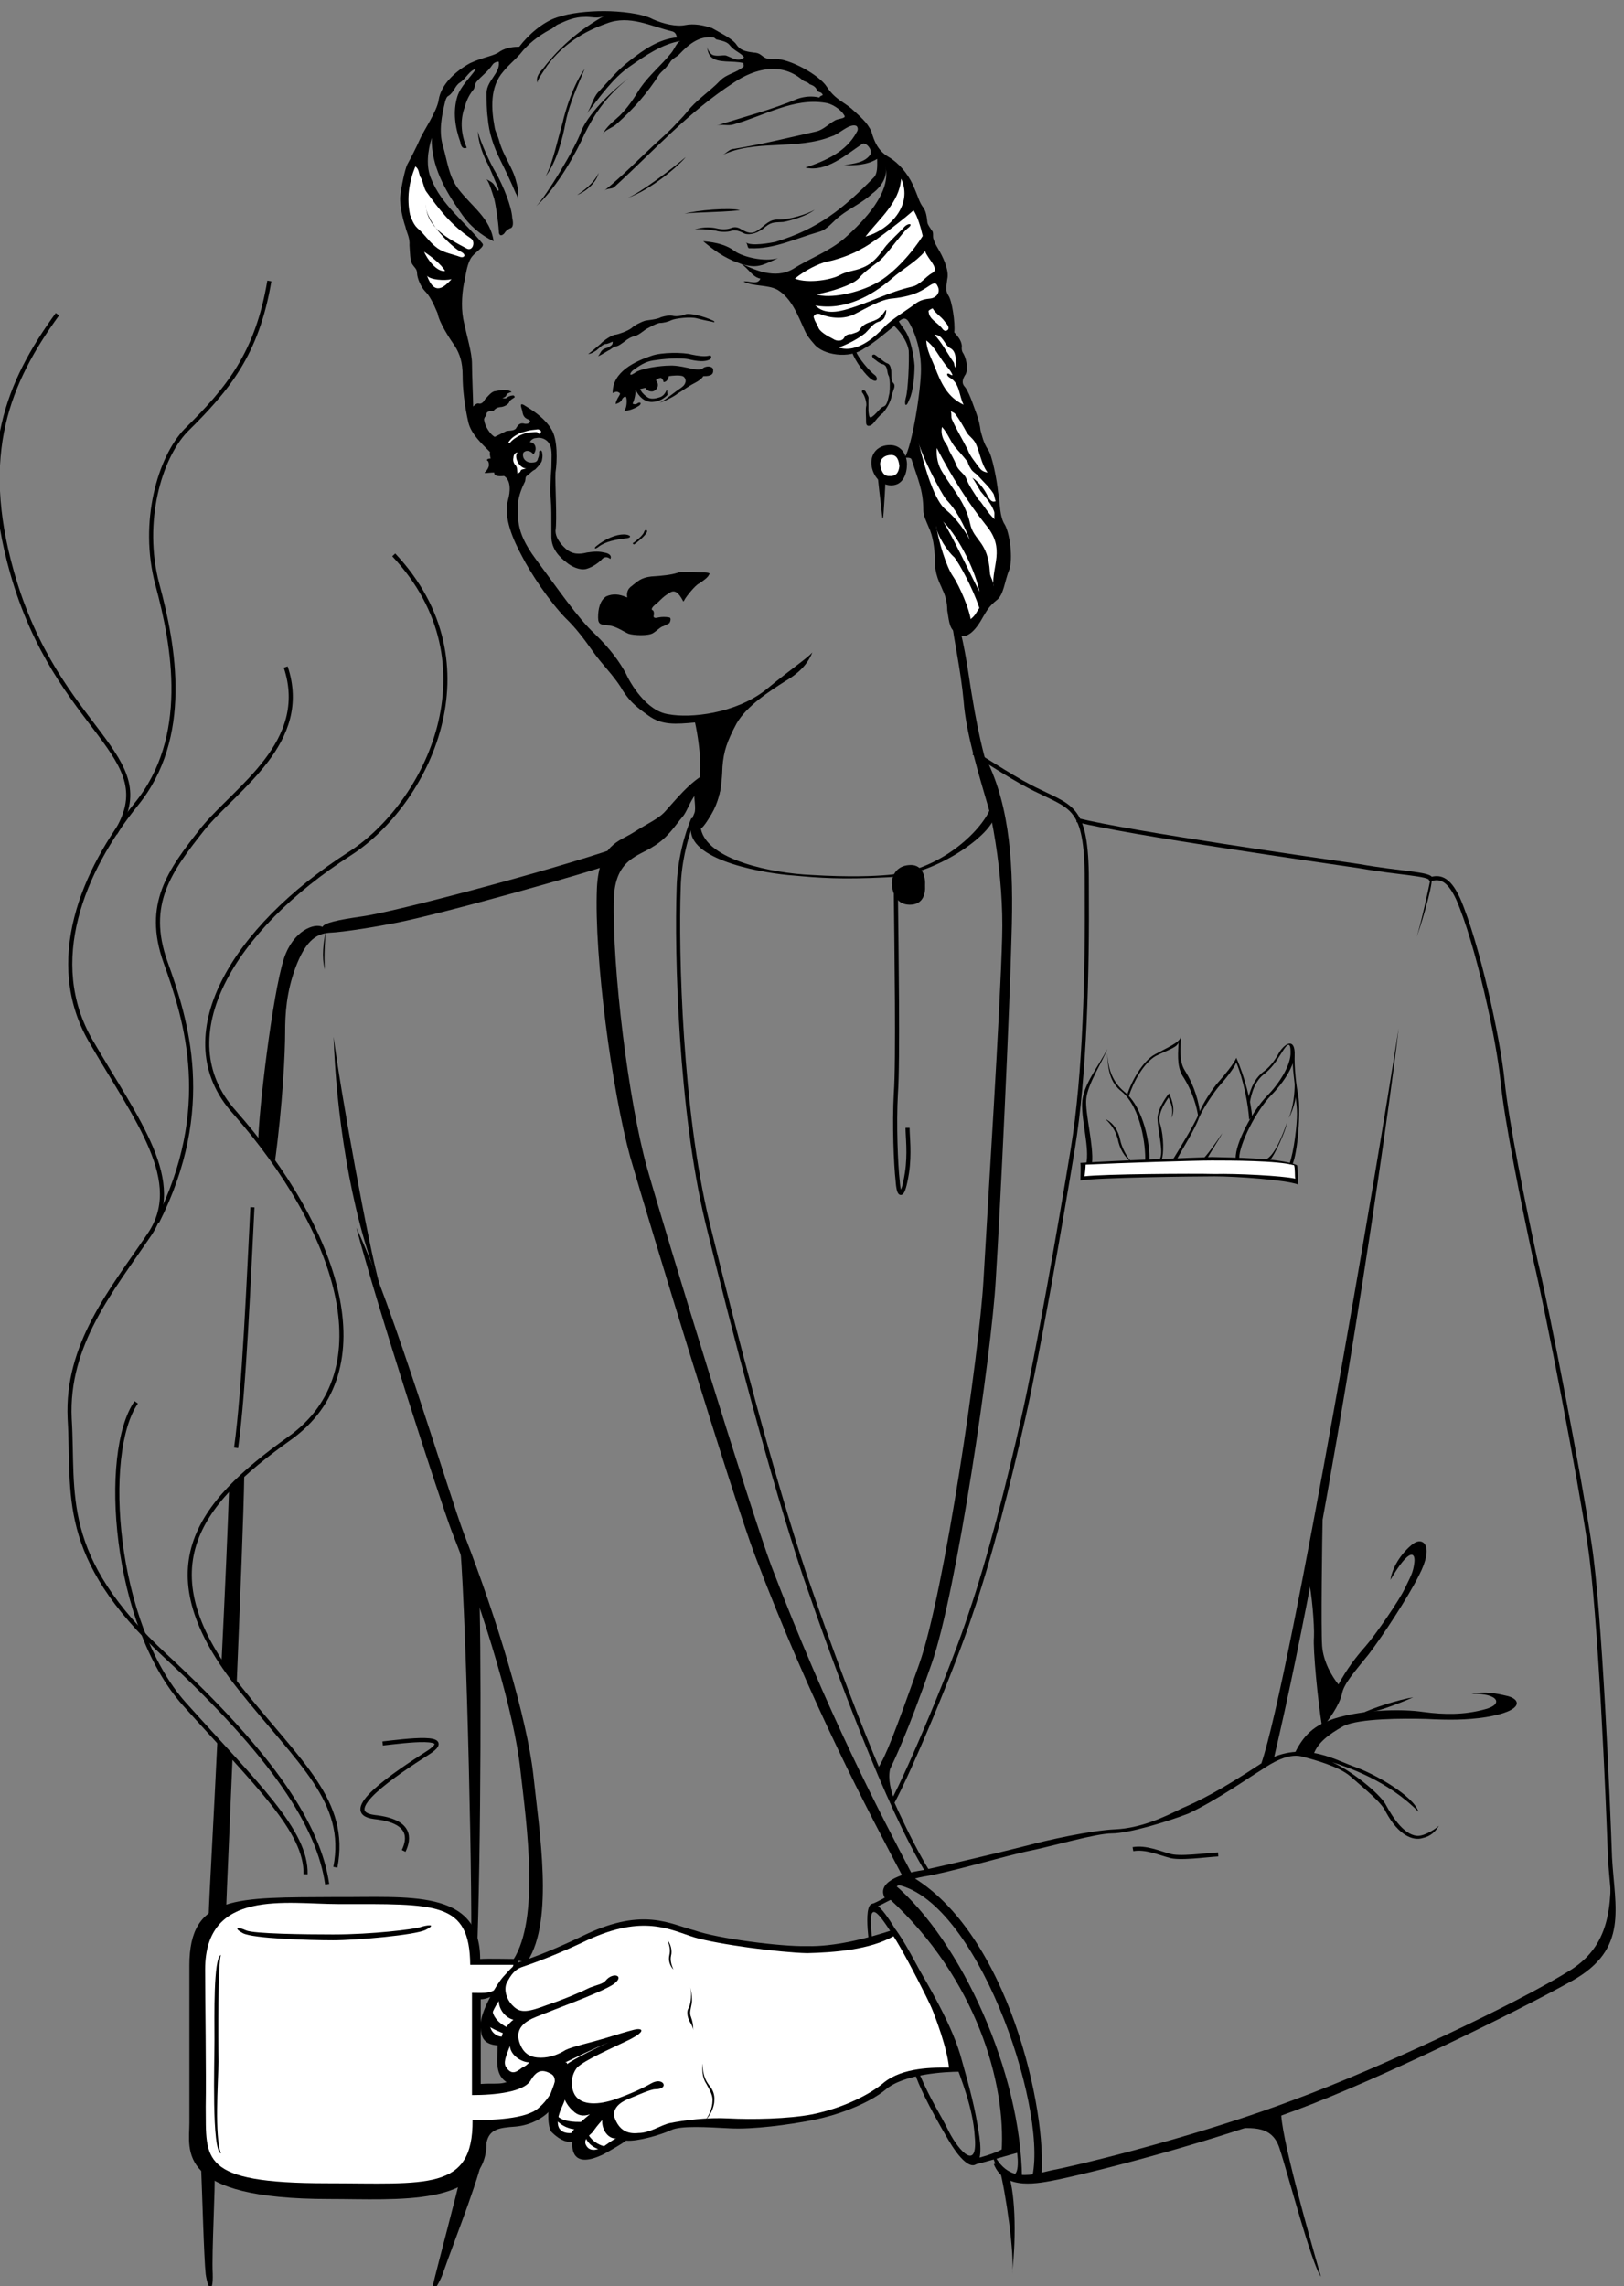
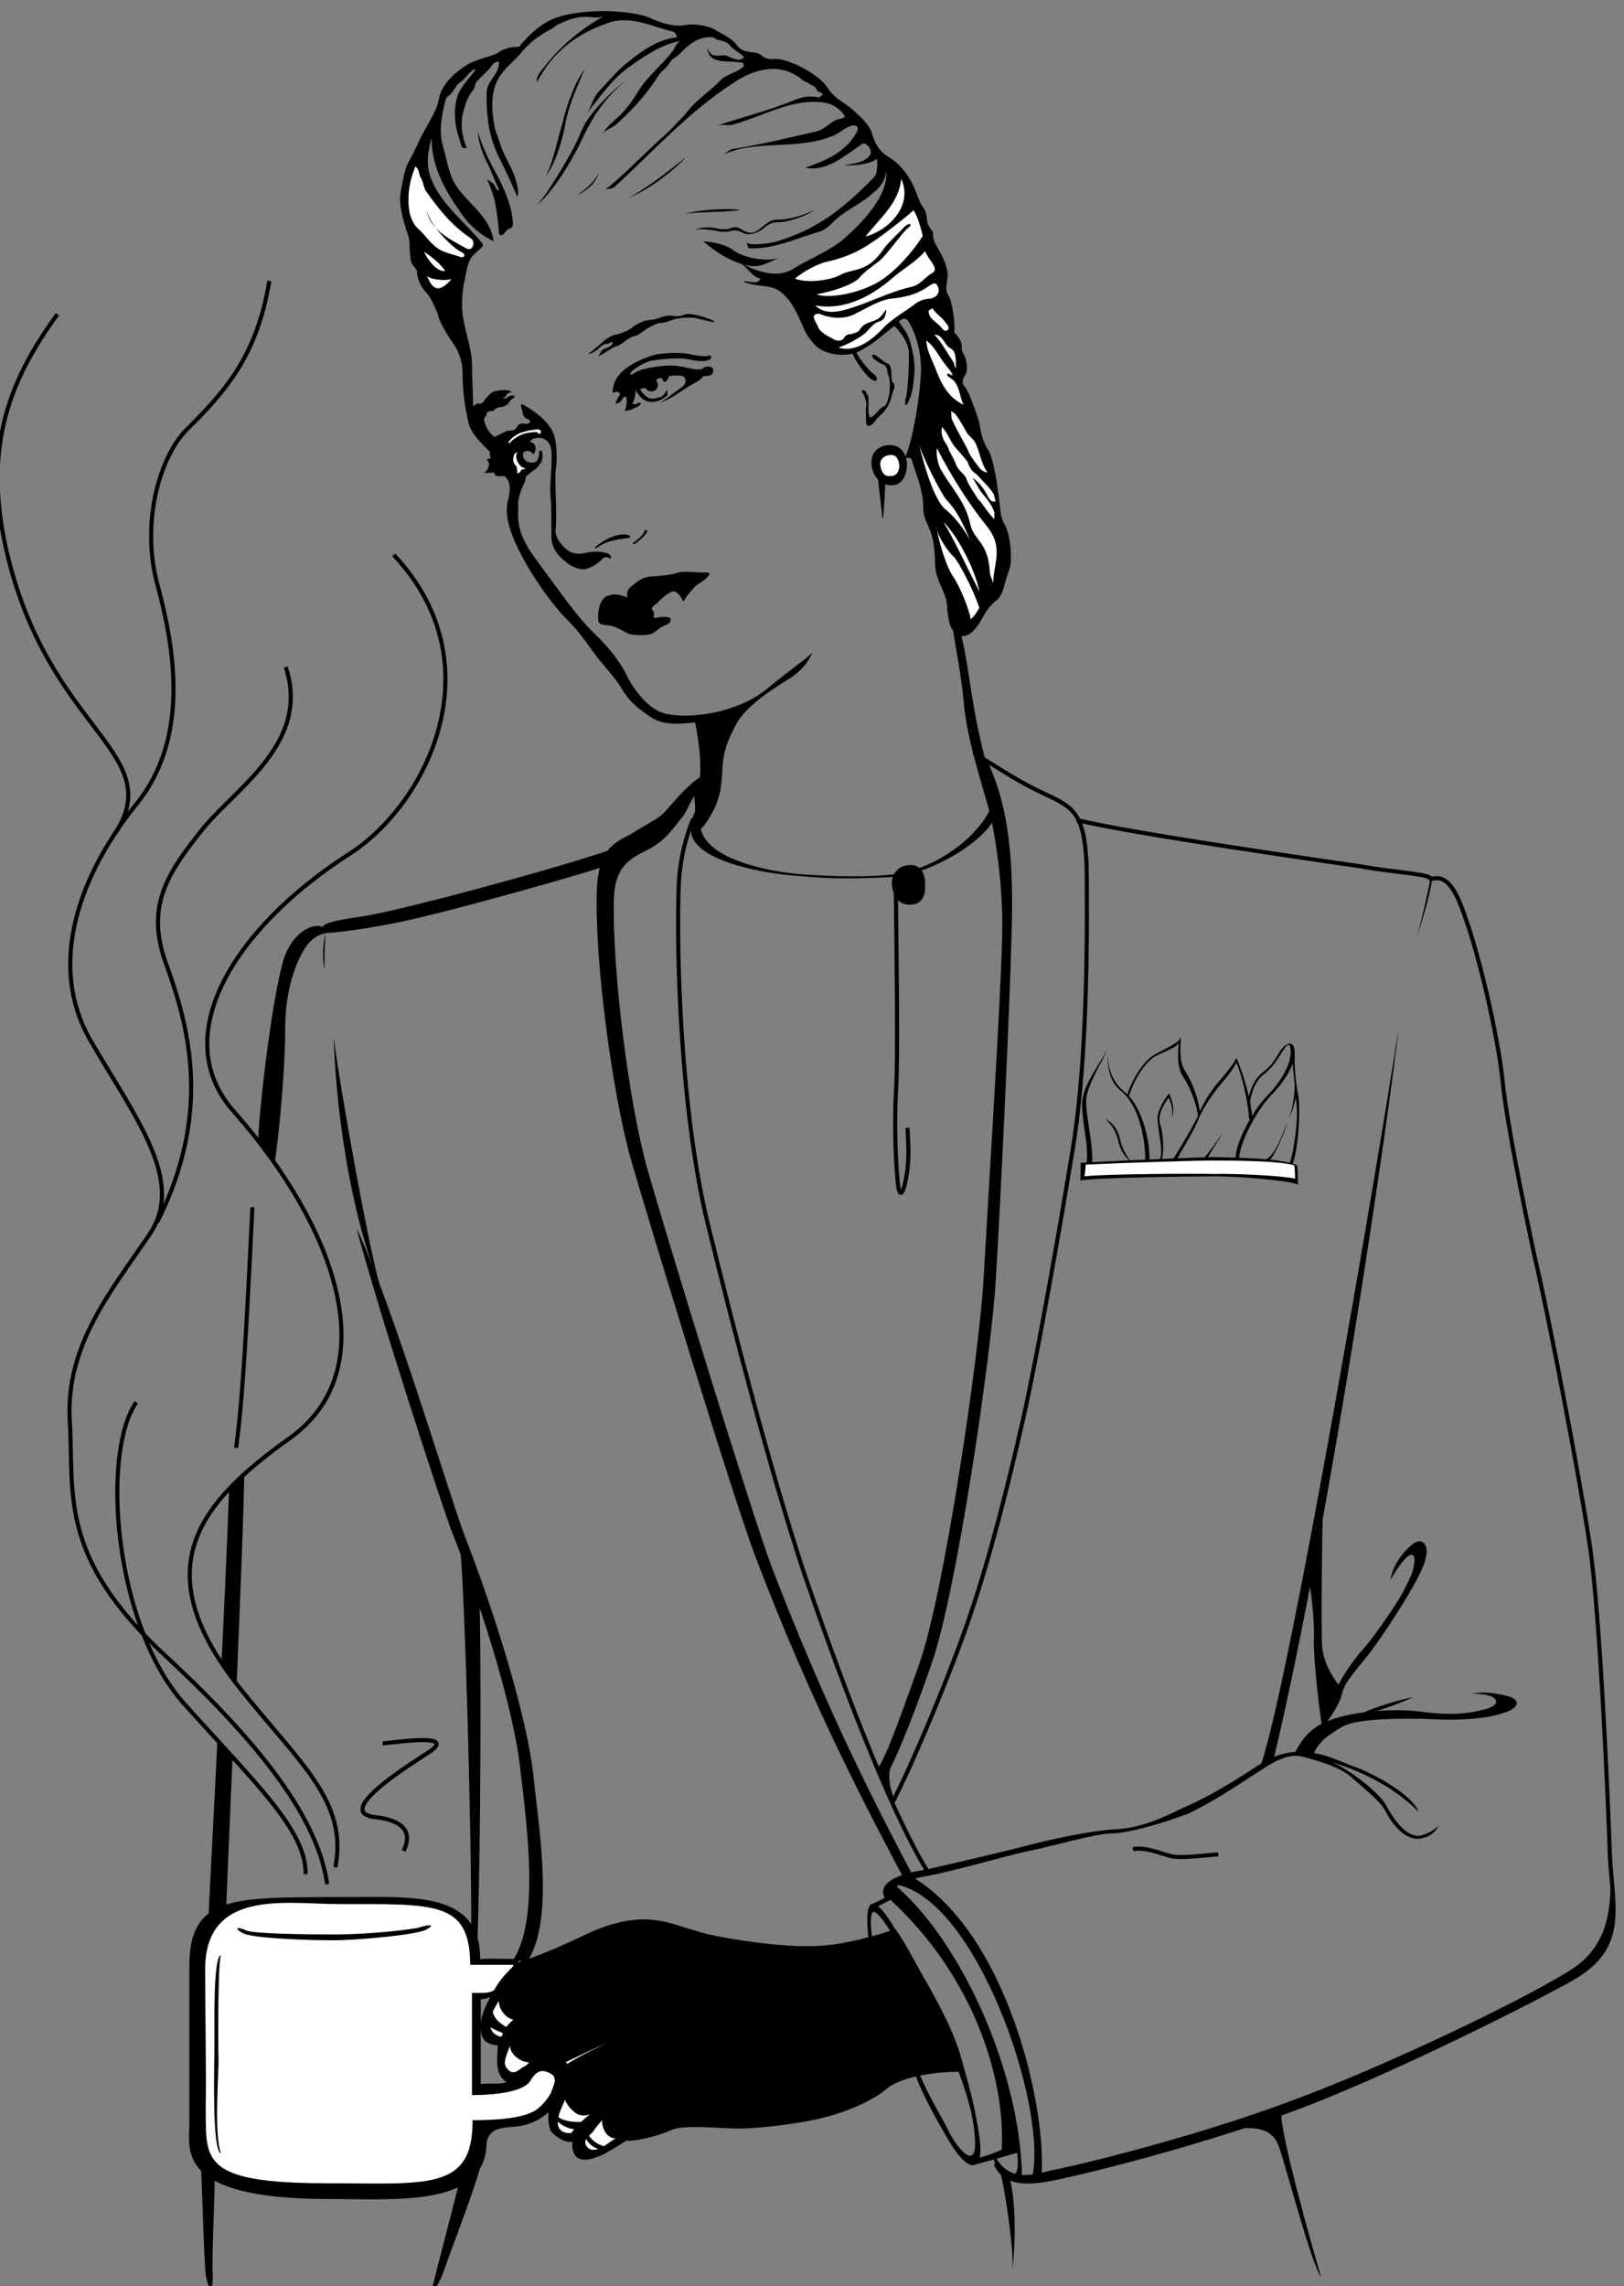
<svg xmlns="http://www.w3.org/2000/svg" xml:space="preserve" width="260.1" height="366.04">
  <rect width="100%" height="100%" fill="#808080" stroke="none" />
  <path d="M3192.89 3085.31c-45 85.78-104.76 199.69-172.97 377.58-26.01 70.31-127.26 400.08-149.76 479.53-22.5 80.16-42.19 240.47-40.08 324.14 1.4 48.52 30.23 51.33 47.81 63.28 17.58 10.55 26.02 25.32 35.16 35.86 8.43 9.85 11.95 35.86 36.56 38.68l-7.73 13.35c-18.99-8.43-40.08-35.15-49.22-45-8.44-9.84-21.1-14.76-38.68-26.01-17.57-11.25-41.48-14.06-44.29-66.8-3.52-84.37 18.28-244.69 40.08-324.14 23.2-80.15 123.75-409.92 150.46-480.23 67.5-177.89 135-305.16 180-390.24h12.66m-710.16 1141.17c-2.1-12.65-4.92-28.82-.7-45-1.4 18.29.7 36.57.7 45m9.85-125.85c7.73-62.58 42.89-256.65 55.55-298.83-36.57 90-52.74 213.75-55.55 298.83" style="fill:#000;fill-opacity:1;fill-rule:evenodd;stroke:none" transform="matrix(.133 0 0 -.133 -278.084 711.375)" />
  <path d="M2726.02 2987.58c32.34 49.92 14.06 157.5 7.03 225-7.74 67.5-42.89 184.92-82.97 288.28-17.58 45.7-85.78 275.62-130.08 369.84 25.31-95.62 97.73-319.22 114.61-364.92 40.78-102.65 75.94-220.78 82.97-288.28 7.73-67.5 23.2-177.89-8.44-227.81 4.92-1.41 12.66-2.81 16.88-2.11" style="fill:#000;fill-opacity:1;fill-rule:evenodd;stroke:none" transform="matrix(.133 0 0 -.133 -278.084 711.375)" />
  <path d="M2645.16 3485.39c7.73-94.92 15.47-440.16 12.65-497.81l7.03-2.11c5.63 135 5.63 402.19 2.82 454.92l-22.5 45m633.51 949.22c28.83-58.36 33.05-129.38 30.24-213.75-2.11-85.78-13.36-325.55-18.99-413.44-4.92-87.19-47.11-376.87-77.34-461.95-29.53-85.08-45-116.02-49.92-126.56-2.82-12.66 1.4-26.02 4.92-36.57 0 0-.7-1.4-2.81-3.51-5.63 11.95-10.55 26.01-16.88 40.78 9.84 15.47 19.69 40.78 49.92 125.86 30.24 85.08 72.42 374.76 77.35 461.95 4.92 87.89 20.39 327.66 22.5 413.44 2.11 70.31-11.96 158.91-34.46 221.48 1.41-1.4 12.66-5.62 15.47-7.73" style="fill:#000;fill-opacity:1;fill-rule:evenodd;stroke:none" transform="matrix(.133 0 0 -.133 -278.084 711.375)" />
  <path d="M2958.75 4400.86c-1.41-14.77-14.77-42.19-23.91-49.92 7.74-37.97 86.49-53.44 132.89-55.55 46.41-2.81 75.94-1.41 92.11 0 61.88 4.92 111.8 51.33 123.75 80.16 2.82-4.22 3.52-7.74 4.22-11.96-7.73-23.2-72.42-68.9-128.67-71.01-56.25-2.81-81.56-.7-112.5 2.11-31.64 2.11-123.75 16.87-123.75 54.84 0 9.85 1.41 14.06 4.22 20.39 2.11 4.92-.7 18.28 0 22.5 4.92 7.03 24.61 12.66 31.64 8.44" style="fill:#000;fill-opacity:1;fill-rule:evenodd;stroke:none" transform="matrix(.133 0 0 -.133 -278.084 711.375)" />
  <path d="M3164.77 4285.55c.7-13.36 6.32-26.02 21.79-26.02 15.47 0 18.99 12.66 18.28 23.2.71 9.85-2.81 24.61-16.87 24.61-14.77 0-22.5-9.14-23.2-21.79" style="fill:#000;fill-opacity:1;fill-rule:evenodd;stroke:none" transform="matrix(.133 0 0 -.133 -278.084 711.375)" />
  <path d="M3176.02 4283.44c0-7.03 2.11-14.06 9.84-14.06s10.55 5.62 11.25 11.95c-.7 7.03-3.52 11.25-10.55 11.25-5.62 0-10.54-3.52-10.54-9.14m599.06-172.97c-24.61-160.31-130.08-780.47-165.24-884.53l14.77 4.92c71.02 299.53 140.62 789.61 150.47 879.61" style="fill:#000;fill-opacity:1;fill-rule:evenodd;stroke:none" transform="matrix(.133 0 0 -.133 -278.084 711.375)" />
  <path d="M3683.67 3526.88c-.7-31.65-2.11-139.22-.7-159.61 1.41-19.69 12.66-37.97 19.69-46.41 9.84 18.28 21.09 33.05 32.34 45.7 11.25 12.66 41.48 56.25 47.81 70.32 6.33 13.35 9.85 18.28 11.25 30.93 1.41 12.66-6.33 17.58-28.83-21.09 2.82 18.28 16.18 35.16 27.43 43.59 11.25 8.44 26.01-1.4 7.03-37.97-13.36-26.71-42.89-71.71-60.47-94.92-17.58-21.79-30.24-35.86-32.34-47.81-2.82-13.36-17.58-34.45-23.91-40.08-4.92 29.53-11.25 93.52-9.84 108.28.7 14.77-2.82 55.55-6.33 67.5-1.41 3.52 16.87 81.57 16.87 81.57" style="fill:#000;fill-opacity:1;fill-rule:evenodd;stroke:none" transform="matrix(.133 0 0 -.133 -278.084 711.375)" />
  <path d="M3649.92 3237.89c11.96 24.61 26.72 37.27 59.06 45 32.35 7.74 71.02 8.44 95.63 4.92 26.02-3.51 49.22-3.51 73.12 2.82 23.91 5.62 18.99 19.68-14.76 18.98 16.17 3.52 31.64 0 40.78-2.11 18.98-3.52 23.91-18.28-23.91-26.02-23.2-3.51-44.29-3.51-71.71-2.1-28.13.7-80.16.7-99.15-8.44-18.98-10.55-30.93-20.39-35.85-33.05-5.63 0-15.47 1.41-23.21 0" style="fill:#000;fill-opacity:1;fill-rule:evenodd;stroke:none" transform="matrix(.133 0 0 -.133 -278.084 711.375)" />
  <path d="M3730.08 3285.7c14.06 7.03 45 16.88 62.58 19.69-21.1-9.14-47.11-18.98-62.58-19.69m-208.13-120.23c34.46 16.17 73.13 43.59 87.19 52.03 13.36 9.14 32.34 20.39 48.52 16.88 16.17-4.22 45-11.96 59.06-23.91 17.58-15.47 37.97-31.64 42.89-42.89 15.47-28.83 33.05-35.16 44.3-31.64 9.84 2.11 15.47 7.73 19.68 14.76-6.32-5.62-19.68-13.36-27.42-11.95-14.06 2.11-26.72 18.98-37.26 38.67-7.74 12.66-40.08 39.38-63.99 49.92 17.58-5.62 66.8-21.79 104.06-59.76-5.62 18.98-53.43 46.4-78.75 54.84-24.6 9.14-63.98 32.35-110.39 3.52-49.92-33.05-75.93-45.71-95.62-54.14-22.5-11.25-49.92-23.91-80.16-25.32-30.23-1.4-83.67-13.35-106.87-19.68-24.61-6.33-98.44-23.91-125.16-29.53-28.12-4.22-56.95-15.47-45-34.46 4.22 9.85 16.88 21.1 45.7 26.72 28.83 4.22 102.66 26.02 127.27 30.94 25.31 4.92 80.16 21.09 99.84 21.09 20.39 0 66.8 14.07 92.11 23.91m-852.89-175.08c10.55.7 31.64 0 45.71 0 2.81-5.62-5.63-16.17-12.66-28.12-7.03-10.55-21.09-20.39-32.34-20.39v-101.96c17.57 1.41 28.12-2.11 37.96 6.33 14.07 12.66 33.75 20.39 45 16.17 25.32-7.73 14.07-39.37-.7-55.54-7.03-7.74-22.5-16.88-40.78-18.29-18.98-1.4-30.94-2.81-34.45-18.98 0-78.05-107.58-68.2-189.14-68.2-186.33 0-168.75 59.06-168.75 91.4v189.85c0 85.07 56.25 81.56 175.78 82.26 87.19-.7 174.37 10.55 174.37-74.53" style="fill:#000;fill-opacity:1;fill-rule:evenodd;stroke:none" transform="matrix(.133 0 0 -.133 -278.084 711.375)" />
  <path d="M2498.2 3056.48c-61.87 0-160.31 18.99-160.31-78.75 0-33.75 1.41-127.26.7-165.23.71-63.28-8.43-92.11 146.25-92.11 119.54 0 175.79-9.84 175.08 75.94 23.91 0 63.99 1.4 78.75 14.06 15.47 12.66 26.72 35.16 16.17 41.49-9.84 5.62-16.87 5.62-24.61-7.04-7.73-14.76-43.59-18.28-71.01-18.28v123.05c15.47 0 25.31-2.11 35.86 11.25 10.55 12.66 13.36 18.98 14.06 22.5h-52.03c-.7 76.64-40.78 73.12-158.91 73.12" style="fill:#fff;fill-opacity:1;fill-rule:evenodd;stroke:none" transform="matrix(.133 0 0 -.133 -278.084 711.375)" />
  <path d="M2356.88 2995.31c-9.15-3.51-7.74-75.23-7.74-102.65 0-27.43-3.51-132.89 7.74-136.41-7.74 21.8-3.52 82.97-2.82 110.39-.7 27.42-.7 120.94 2.82 128.67m135 24.61c-33.05 0-95.63.71-104.77 4.92-10.55 4.93-15.47 2.82-3.52-3.51 12.66-6.33 79.46-8.44 108.29-8.44 28.12 0 99.84 6.33 111.79 12.66 14.77 7.73 0 5.62-7.73 2.81-7.74-2.11-55.55-8.44-104.06-8.44m-142.74-288.28c1.41-11.25-3.51-94.92-2.11-120.23.7-24.61-5.62-19.69-8.44-.71-2.11 18.28-4.21 98.44-5.62 130.78l16.17-9.84m296.02-4.22c-3.52-16.87-28.83-111.79-33.05-130.08-5.63-16.87 6.33-1.4 11.95 14.07 16.17 46.4 47.82 123.75 50.63 153.98l-29.53-37.97m523.82 298.83c-35.85-11.95-73.82-21.09-106.17-20.39-32.34-.7-107.58 9.14-135.7 18.98-29.53 7.74-61.17 27.43-129.38-4.21-18.98-9.15-49.21-23.21-78.75-33.05-7.73-2.11-14.06-9.85-21.79-18.28-8.44-9.14-25.31-38.67-27.42-54.85-.71-16.87 2.11-26.72 20.39-28.12 0-14.77-4.22-33.75 9.84-43.6 11.25-7.73 24.61 4.93 33.05 11.96 7.73 5.62 18.98 6.33 23.2 2.81 6.33-5.62 4.22-11.95-1.41-26.72-4.21-15.47-5.62-40.78 0-48.51 7.04-7.04 16.18-13.36 25.32-11.96-.71-7.73-.71-33.75 37.97-14.76 11.25 6.33 21.09 11.95 26.71 16.17 13.36-1.41 42.19 7.03 54.14 12.66 11.96 5.62 43.6 3.51 71.02 2.1 28.13-1.4 70.31 4.22 99.14 9.85 38.67 7.73 71.72 23.2 87.89 36.56 21.8 18.99 71.72 21.8 90.7 21.8-4.92 37.26-60.46 149.06-78.75 171.56" style="fill:#000;fill-opacity:1;fill-rule:evenodd;stroke:none" transform="matrix(.133 0 0 -.133 -278.084 711.375)" />
-   <path d="M3166.88 3017.81c-28.13-16.17-71.72-19.68-104.07-20.39-32.34.71-107.58 10.55-135.7 18.99-29.53 9.14-61.17 28.12-129.38-3.52-18.98-9.14-49.21-22.5-78.75-32.34-7.73-2.82-12.65-8.44-18.28-19.69-2.81-7.03-.7-18.98 8.44-27.42 8.44-8.44 17.58-7.03 40.08 1.4 21.09 7.04 42.19 16.18 52.03 21.1 9.14 3.51 15.47 4.22 18.98 8.44 8.44 10.54 23.21 6.32 10.55-3.52-7.03-5.63-33.05-16.17-49.22-22.5-16.17-6.33-30.93-11.95-45-17.58-14.06-5.62-25.31-14.06-20.39-30.23 4.92-15.47 14.77-18.99 26.02-18.99s21.79 4.22 29.53 9.14c8.44 4.22 28.12 8.44 47.11 14.07 18.28 5.62 27.42 8.43 35.86 10.54 8.44 2.11 16.17-.7-5.63-11.95-23.2-11.25-54.14-24.61-63.28-33.75-8.44-10.55-7.73-25.31-2.11-33.75 8.44-11.95 28.13-11.25 48.52-4.22 19.69 7.03 33.04 13.36 42.89 18.99 14.76 8.43 22.5-7.04 4.92-7.04-5.62 0-21.09-7.03-33.05-11.95-16.87-7.03-17.57-16.87-16.17-21.8 5.63-16.17 16.17-20.39 28.83-18.98 14.06 0 27.42 9.84 37.97 11.95 17.58 3.52 45 7.03 71.01 5.63 27.43-1.41 71.02-.71 100.55 4.92 37.97 7.73 70.31 24.61 85.78 37.97 23.21 18.98 60.47 18.28 78.75 18.28-4.22 43.59-48.51 142.03-66.79 158.2" style="fill:#fff;fill-opacity:1;fill-rule:evenodd;stroke:none" transform="matrix(.133 0 0 -.133 -278.084 711.375)" />
  <path d="M2894.77 3012.89c4.21-4.92 5.62-13.36 4.21-18.28-1.4-6.33.71-11.95 2.82-16.88-4.22 4.22-6.33 11.25-4.92 16.88 1.4 6.33.7 10.55-2.11 18.28m27.42-56.95c1.4-5.63 1.4-18.28-2.11-24.61-3.52-5.63 0-14.77 2.11-17.58 2.11-3.52 3.51-7.03 3.51-9.14 0 5.62-.7 10.55-2.81 16.17-2.11 4.92 0 9.85.7 14.77 1.41 4.22 0 16.17-1.4 20.39m14.76-91.41c-.7-5.62-.7-16.87 4.22-23.9 4.22-7.74 8.44-14.77 7.74-21.1 0-8.44-4.93-19.69-9.14-23.2 5.62 3.51 11.25 15.47 11.25 23.2.7 7.03-1.41 13.36-6.33 18.99-4.22 5.62-7.74 12.65-7.74 26.01" style="fill:#000;fill-opacity:1;fill-rule:evenodd;stroke:none" transform="matrix(.133 0 0 -.133 -278.084 711.375)" />
  <path d="M2816.02 2796.33c-6.33-7.03-7.74-9.14-11.25-14.06-3.52-4.22-12.66-9.14-7.74-16.88 4.22-7.03 13.36-5.62 21.8 0 6.33 4.22 10.55 7.74 14.06 9.14-8.44-1.4-17.58 9.14-16.87 21.8m-35.16 11.25c5.62-5.63 11.95-7.03 20.39-4.22-9.14-7.03-17.58-15.47-22.5-22.5-6.33-.7-16.17 1.41-16.17 12.66s7.03 21.79 8.44 27.42c1.4-3.52 4.92-9.14 9.84-13.36m-75.94 78.05c-4.92-12.66-8.44-20.4-4.22-26.02 6.33-9.14 11.96-5.63 18.99 0 3.51 1.41 7.03 4.22 8.44 6.33-9.15 0-22.5 8.44-23.21 19.69m-13.36 54.14c0-10.55 8.44-20.39 17.58-22.5-5.62-4.22-12.66-12.66-14.06-20.39-5.63 0-15.47 5.62-14.06 17.57.7 8.44 4.92 16.88 10.54 25.32m80.16-73.83c2.81-1.41 1.41 1.4 2.11-2.11 7.03 5.62 37.97 21.09 49.92 26.01-16.17-6.32-41.48-18.98-52.03-23.9" style="fill:#fff;fill-opacity:1;fill-rule:evenodd;stroke:none" transform="matrix(.133 0 0 -.133 -278.084 711.375)" />
  <path d="M2759.06 2799.84c2.11-7.03 18.99-18.28 33.75-13.36l6.33 8.44c-9.14-1.4-34.45-2.11-39.37 9.85l-.71-4.93m38.67-15.46c.71-9.85 16.18-22.5 30.24-19.69l-7.74-4.92c-11.95.7-23.2 7.73-25.31 19.68l2.81 4.93m-113.9 148.35c-1.41-14.06 12.65-22.5 20.39-26.01-1.41-2.11-4.22-4.22-4.22-7.03-6.33 2.81-23.91 8.44-23.2 14.76l7.03 18.28" style="fill:#000;fill-opacity:1;fill-rule:evenodd;stroke:none" transform="matrix(.133 0 0 -.133 -278.084 711.375)" />
  <path d="M3169.69 4272.89c.7-65.39 2.81-202.5 0-240.47-2.11-37.26 0-86.48 2.11-104.76 1.4-21.1 6.33-21.8 11.25 9.14 3.51 23.2.7 43.59.7 54.14m-258.05 371.95c-7.73-17.58-16.87-49.92-17.57-82.97-2.82-79.45 2.1-267.19 34.45-402.19 33.05-135 78.05-307.26 117.42-425.39 40.08-116.71 100.55-279.84 147.66-356.48" style="fill:none;stroke:#000;stroke-width:4.922;stroke-linecap:butt;stroke-linejoin:round;stroke-miterlimit:10;stroke-dasharray:none;stroke-opacity:1" transform="matrix(.133 0 0 -.133 -278.084 711.375)" />
  <path d="M3263.2 4442.34c16.88-9.84 52.03-33.75 79.46-46.4 41.48-20.39 57.65-20.39 56.95-115.31.7-102.66-2.11-225-16.88-315-14.76-90-42.18-247.5-59.76-324.85-17.58-78.05-40.78-169.45-63.28-234.84-19.69-60.47-71.72-185.63-94.92-228.52" style="fill:none;stroke:#000;stroke-width:4.922;stroke-linecap:butt;stroke-linejoin:round;stroke-miterlimit:10;stroke-dasharray:none;stroke-opacity:1" transform="matrix(.133 0 0 -.133 -278.084 711.375)" />
  <path d="M3387.66 4361.48c65.39-16.17 292.5-48.51 340.31-55.54 47.11-8.44 85.08-9.14 85.78-15.47 9.14 2.11 20.39 3.51 33.05-23.91 23.2-53.43 48.51-168.75 53.43-218.67 4.93-49.92 25.32-149.76 39.38-215.16 15.47-64.68 53.44-262.26 65.39-342.42 12.66-80.15 22.5-315 24.61-377.58 3.52-62.57 19.69-108.98-46.41-146.25-66.79-37.26-232.73-118.82-333.28-156.09-99.84-37.26-228.51-71.01-284.76-82.97-24.61-4.92-63.28-13.36-75.24 16.88" style="fill:none;stroke:#000;stroke-width:4.922;stroke-linecap:butt;stroke-linejoin:round;stroke-miterlimit:10;stroke-dasharray:none;stroke-opacity:1" transform="matrix(.133 0 0 -.133 -278.084 711.375)" />
  <path d="M3289.92 2751.33c19.69-33.05 49.22-18.28 73.83-14.06 56.25 11.95 185.63 45.7 285.47 83.67 99.84 36.56 269.3 116.01 333.98 156.79 44.3 28.83 49.93 72.43 46.41 135 3.52-62.57 19.69-108.98-46.41-146.25-66.79-37.26-232.73-118.82-333.28-156.09-99.84-37.26-228.51-71.01-284.76-82.97-24.61-4.92-67.5-16.87-78.05 23.21l2.81.7" style="fill:#000;fill-opacity:1;fill-rule:evenodd;stroke:none" transform="matrix(.133 0 0 -.133 -278.084 711.375)" />
  <path d="M3455.16 3122.58c15.47 2.81 32.34-4.92 43.59-7.74 11.25-4.21 45 .71 59.06 1.41" style="fill:none;stroke:#000;stroke-width:4.922;stroke-linecap:butt;stroke-linejoin:round;stroke-miterlimit:10;stroke-dasharray:none;stroke-opacity:1" transform="matrix(.133 0 0 -.133 -278.084 711.375)" />
  <path d="M3136.64 3015.7c-2.81 26.02-4.92 72.43 32.34 10.55 36.57-61.17 65.4-108.98 78.05-150.47 11.95-42.19 18.28-65.39 23.2-99.14 6.33-44.3-12.65-46.41-37.26-4.22-25.31 42.89-36.56 68.21-40.08 79.46l4.92.7c14.77-34.45 25.32-48.52 35.86-70.31 11.96-23.21 35.16-48.52 30.94-4.93-2.11 33.05-15.47 66.8-26.02 94.93-10.54 31.64-52.03 114.61-71.71 145.54-22.5 35.86-30.94 42.19-26.02-1.4l-4.22-.71" style="fill:#000;fill-opacity:1;fill-rule:evenodd;stroke:none" transform="matrix(.133 0 0 -.133 -278.084 711.375)" />
  <path d="M3263.91 2742.89c11.25 2.11 47.81 13.36 54.84 14.77-2.11 7.73-4.92 16.17-7.03 21.79-4.22-11.95-7.03-18.98-43.59-28.82l-4.22-7.74m-123.05 313.59c7.03 2.82 18.98 9.15 23.91 13.36 4.21-1.4 5.62-2.81 7.03-4.92-7.74-2.11-21.1-10.54-24.61-11.25-2.11.71-4.92 2.11-6.33 2.81" style="fill:#000;fill-opacity:1;fill-rule:evenodd;stroke:none" transform="matrix(.133 0 0 -.133 -278.084 711.375)" />
  <path d="M3161.95 3062.81c-12.65.71.71 13.36 5.63 17.58 81.56-68.91 152.58-227.81 153.98-353.67-4.92.7-12.65 2.11-17.58 7.73 14.77-13.36 13.36 13.36 11.25 26.02l-18.28-2.81c5.63 82.97-30.23 208.82-135 305.15" style="fill:#000;fill-opacity:1;fill-rule:evenodd;stroke:none" transform="matrix(.133 0 0 -.133 -278.084 711.375)" />
  <path d="M3334.22 2729.53c17.58 85.78-68.91 336.8-166.64 350.86l18.98 10.55c118.83-68.21 165.94-285.47 158.21-363.52l-10.55 2.11m-40.08 9.85c7.74-28.83 18.99-106.88 15.47-127.97 5.62 47.81 3.52 102.65-5.63 123.04l-9.84 4.93m272.81 46.4c27.43.7 54.85 7.03 64.69-23.2 9.84-29.53 38.67-139.92 49.92-154.69-14.06 48.52-49.92 175.08-47.81 199.69-16.17-6.33-50.62-17.58-66.8-21.8m246.8 1506.1c-2.81-14.07-11.25-53.44-16.87-71.02 8.43 23.2 22.5 74.53 16.87 71.02m-389.53-206.02c-9.84-20.39-29.53-42.89-30.24-65.39-.7-22.5 9.15-54.14 4.93-73.13l7.03 1.41c2.11 20.39-8.44 59.77-7.03 76.64 1.4 18.28 21.09 47.81 25.31 60.47m45.7-135c.71 18.28-4.92 63.98-28.12 83.67-14.07 10.55-17.58 26.72-17.58 51.33 0-24.61 7.03-40.08 20.39-51.33 23.91-18.98 31.64-65.39 30.23-83.67" style="fill:#000;fill-opacity:1;fill-rule:evenodd;stroke:none" transform="matrix(.133 0 0 -.133 -278.084 711.375)" />
  <path d="M3533.91 4002.89c-1.41 12.66-7.03 32.34-18.99 50.63-7.73 12.65-4.92 30.23-4.92 40.78-.7-6.33-11.95-9.14-27.42-16.88-14.77-8.44-27.42-32.34-32.35-48.51l-2.1 1.4c4.92 16.17 18.98 41.49 33.75 49.22 15.46 8.44 29.53 14.06 30.93 21.1 0-11.25-2.81-28.83 4.92-40.79 11.96-18.98 16.88-38.67 18.29-52.03l-2.11-4.92m-111.8-1.41c9.84-4.92 15.47-14.06 17.58-24.6 2.11-10.55 9.14-22.5 14.06-27.43-9.14 6.33-14.77 16.88-16.87 28.13-1.41 4.92-4.22 14.06-14.77 23.9" style="fill:#000;fill-opacity:1;fill-rule:evenodd;stroke:none" transform="matrix(.133 0 0 -.133 -278.084 711.375)" />
  <path d="M3391.88 3948.75c45.7 2.81 135 6.33 158.2 7.03 22.5-.7 82.26-.7 102.65-9.84 1.41-5.63.71-18.99 1.41-23.21-15.47 5.63-74.53 9.85-100.55 9.85-25.31 0-139.21-1.41-161.71-4.92 0 4.92.7 16.17 0 21.09" style="fill:#000;fill-opacity:1;fill-rule:evenodd;stroke:none" transform="matrix(.133 0 0 -.133 -278.084 711.375)" />
  <path d="M3398.2 3946.64c43.6 2.11 129.38 4.92 151.88 4.92 21.8 0 79.45 0 99.14-5.62 1.41-4.22.7-13.36 1.41-16.17-15.47 3.51-71.72 6.32-97.04 5.62-24.61.7-134.29 0-156.79-2.81.7 3.51 1.4 11.25 1.4 14.06" style="fill:#fff;fill-opacity:1;fill-rule:evenodd;stroke:none" transform="matrix(.133 0 0 -.133 -278.084 711.375)" />
  <path d="M3595.08 4000.78c-.7 15.47-6.33 47.11-15.47 68.91-2.11-6.33-13.36-20.39-19.69-27.42-6.33-7.04-19.69-26.72-25.31-39.38-4.22-12.66-18.98-35.86-27.42-51.33l-4.22.71c9.14 14.76 25.31 41.48 30.94 54.14 4.22 12.65 17.57 32.34 23.9 39.37 6.33 7.03 19.69 23.2 21.8 29.53 9.84-21.79 18.28-54.84 18.98-71.01l-3.51-3.52" style="fill:#000;fill-opacity:1;fill-rule:evenodd;stroke:none" transform="matrix(.133 0 0 -.133 -278.084 711.375)" />
  <path d="M3583.13 3954.38c0 16.87 20.39 56.95 37.96 75.23 12.66 12.66 29.54 35.16 28.83 52.03-.7 16.88-11.25 11.25-18.28.7-4.92-9.14-10.55-16.87-17.58-22.5-11.95-8.43-16.87-20.39-20.39-34.45l2.11-4.92c2.11 13.36 7.03 28.12 18.28 35.86 7.74 6.33 13.36 14.06 18.99 23.2 4.92 7.74 11.95 19.69 11.95 2.81.7-16.87-15.47-40.07-28.12-52.73-17.58-17.58-38.68-57.66-37.97-75.23h4.22m-20.4 30.23c-6.32-9.84-19.68-28.83-24.6-32.34h5.62c5.63 11.25 15.47 24.61 18.98 32.34m-61.17 18.28c2.82 10.55-.7 17.58-3.51 24.61-5.63-8.44-14.07-21.09-9.85-33.05 4.22-14.06 4.22-35.86 1.41-42.18h-2.81c6.33 7.73-1.41 31.64-2.11 50.62.7 10.55 9.14 23.91 14.06 29.53 3.52-7.73 7.73-20.39 2.81-29.53" style="fill:#000;fill-opacity:1;fill-rule:evenodd;stroke:none" transform="matrix(.133 0 0 -.133 -278.084 711.375)" />
  <path d="M3649.92 4081.64c-.7-19.69 2.11-40.78 4.22-51.33 3.52-18.98-.7-70.31-7.03-83.67l-3.52.7c5.63 15.47 9.14 47.11 9.14 60.47 0 11.96-2.1 20.39-2.81 35.86-1.4 14.06-4.22 29.53 0 37.97" style="fill:#000;fill-opacity:1;fill-rule:evenodd;stroke:none" transform="matrix(.133 0 0 -.133 -278.084 711.375)" />
  <path d="M3649.92 4043.67c0-10.54-1.4-27.42-7.03-40.78 4.92 7.74 13.36 35.86 7.03 40.78m-9.14-46.4c-3.51-9.14-15.47-45-28.83-45l7.74-.71c6.33 6.33 19.69 36.57 21.09 45.71" style="fill:#000;fill-opacity:1;fill-rule:evenodd;stroke:none" transform="matrix(.133 0 0 -.133 -278.084 711.375)" />
  <path d="M2565 4680.7c123.75-131.48 40.08-300.23-53.44-360-139.22-89.29-220.08-220.07-138.51-310.78 124.45-141.33 182.11-310.78 66.09-393.04-112.5-80.16-172.26-158.91-59.06-300.94 71.72-90 130.08-135.71 114.61-215.16" style="fill:none;stroke:#000;stroke-width:4.922;stroke-linecap:butt;stroke-linejoin:round;stroke-miterlimit:10;stroke-dasharray:none;stroke-opacity:1" transform="matrix(.133 0 0 -.133 -278.084 711.375)" />
  <path d="M2394.84 3895.31c-4.21-80.15-9.84-220.08-19.68-289.68" style="fill:none;stroke:#000;stroke-width:4.922;stroke-linecap:butt;stroke-linejoin:round;stroke-miterlimit:10;stroke-dasharray:none;stroke-opacity:1" transform="matrix(.133 0 0 -.133 -278.084 711.375)" />
  <path d="M2415.23 5010.47c-14.76-87.89-49.92-130.08-100.54-180-31.64-33.05-54.14-110.39-34.46-184.92 20.4-75.24 40.08-184.92-25.31-265.08-64.69-80.16-109.69-189.84-54.84-284.77 55.55-95.62 115.31-170.15 69.61-234.84-44.3-65.39-99.14-130.78-94.92-220.08 5.62-90.7-14.77-165.23 115.31-285.47 130.08-120.23 184.92-205.31 194.76-274.92" style="fill:none;stroke:#000;stroke-width:4.922;stroke-linecap:butt;stroke-linejoin:round;stroke-miterlimit:10;stroke-dasharray:none;stroke-opacity:1" transform="matrix(.133 0 0 -.133 -278.084 711.375)" />
  <path d="M2254.92 3660.47c-42.19-60.47-27.42-267.19 57.66-362.81 86.48-96.33 147.65-153.28 146.25-205.32m-23.91 1453.36c30.24-90.7-59.76-145.54-99.84-194.76-40.08-50.63-69.61-90.71-45-160.31 25.31-70.32 59.06-176.49-9.85-312.9M2160 4970.39c-59.77-82.26-94.92-168.05-54.84-310.08 54.84-194.76 184.92-220.08 124.45-315m322.03-1095.47c26.02 2.82 91.41 11.96 53.44-11.95-37.27-23.91-108.28-71.01-63.28-76.64 45-4.92 42.18-26.02 35.15-40.78" style="fill:none;stroke:#000;stroke-width:4.922;stroke-linecap:butt;stroke-linejoin:round;stroke-miterlimit:10;stroke-dasharray:none;stroke-opacity:1" transform="matrix(.133 0 0 -.133 -278.084 711.375)" />
  <path d="M2375.86 3321.56c4.22 101.96 8.44 205.32 9.14 251.72-4.92-3.51-13.36-11.95-18.28-17.58-1.41-42.18-4.92-123.75-9.14-208.82 5.62-8.44 14.06-21.8 18.28-25.32m-12.66-270.7c.71 22.5 4.22 97.73 7.74 182.81-4.22 4.92-11.25 13.36-18.28 19.69-4.22-90-9.85-186.33-10.55-211.64 5.62 3.51 13.36 8.44 21.09 9.14m468.99 1276.87c-74.53-26.01-267.89-77.34-305.16-82.26-29.53-4.22-45.7-7.74-47.81-12.66-9.84 4.92-35.16-4.22-46.41-37.97-14.06-43.59-30.93-188.43-30.93-220.07 6.32-8.44 13.35-17.58 19.68-27.43 9.85 71.72 12.66 135.71 12.66 158.21s1.41 48.51 12.66 78.75c11.25 29.53 23.2 40.08 40.07 41.48 18.28.7 59.77 7.74 80.86 11.95 57.66 11.25 239.07 62.58 255.24 69.61l9.14 20.39m117.42 634.93c-11.95 5.62-27.42 9.14-33.05 7.73-4.92-2.11-10.54-2.81-14.76-2.11-4.22 1.41-9.85 0-14.77-1.4-4.92-2.82-15.47-3.52-18.98-4.22-4.92-1.41-13.36-5.63-16.88-9.14-4.92-3.52-14.76-7.04-18.98-7.74-4.22 0-15.47-7.73-18.28-11.25-3.52-2.81-11.25-9.84-14.77-11.95 3.52 0 6.33 2.11 9.84 4.22 2.82 2.11 8.44 8.43 11.96 7.73 3.51.7 7.03 2.81 7.73 2.81 0-3.51-.7-4.21-5.62-7.03-4.92-1.4-6.33-2.11-8.44-4.92-1.41-2.81-3.52-5.62-3.52-5.62 6.33 2.81 10.55 6.32 14.07 7.73 2.11 1.41 4.22 3.52 7.73 4.22 3.52.7 5.63 2.81 9.84 5.62 4.22 3.52 7.74 5.63 13.36 7.04 4.93 1.4 10.55 7.03 14.77 9.14 4.22 2.11 8.44 4.92 14.06 6.32 4.92 0 10.55 1.41 14.77 3.52 4.92 2.11 22.5 4.22 30.23 2.11 7.74-2.11 15.47-3.52 18.99-4.22 2.81-1.41 2.81.7.7 1.41m-4.92-42.19c-6.33-1.41-14.06 0-21.1 1.41-9.84 2.81-35.86 2.81-47.81-1.41-18.98-6.33-47.81-18.99-47.11-45 4.22 2.11 5.63 2.11 8.44 0 1.41-.7-1.41-4.22-2.11-5.63-2.81-4.92-3.52-9.14-1.41-7.03 2.82.71 4.22 2.11 5.63 3.52.7 2.81 4.22 6.33 5.62 4.22 1.41-3.52.71-13.36-2.11-16.17 4.93-.71 13.36 2.81 18.29 6.32 3.51 3.52-.71 4.22-2.82 2.11-2.81-1.4-4.22-.7-5.62 0 2.11 3.52 4.22 13.36 3.51 16.88 3.52-7.74 11.25-16.17 21.8-14.77 9.84.71 16.17 7.74 16.88 8.44l-.71 6.33c-2.11-4.22-4.22-7.74-8.43-9.14-4.22-1.41-9.85-2.82-14.07-.71-3.51 2.11-8.43 6.33-9.84 10.55l6.33 1.41c1.4-2.82 4.92-4.92 9.14-4.22 4.92 1.4 8.44 7.73 3.51 13.36 1.41 1.4 3.52 2.81 6.33 2.81 1.41-1.41 2.81-2.81 2.81-4.92 2.82-.7 6.33 3.51 6.33 7.03 4.92.7 12.66 1.41 16.88 0 2.81-1.41 3.51-4.22 3.51-6.33-.7-2.11-.7-4.22-5.62-7.73-8.44-5.63-22.5-17.58-26.72-18.28 5.62 1.4 18.28 7.73 22.5 11.25 4.92 2.81 13.36 9.14 20.39 12.65 5.62 2.81 9.84 6.33 10.55 8.44 4.92 0 12.65 0 11.95 7.03.7 4.22-6.33 6.33-11.95 2.81-1.41-2.11-5.63-2.11-11.96-1.4-5.62 1.4-20.39 4.92-28.82 4.22-9.15 0-34.46-2.82-42.19-9.14-7.74-4.93-4.92 1.4-.71 4.21 7.04 4.93 14.07 9.85 23.91 11.25 9.14 1.41 32.34 4.22 45 .71 12.66-2.82 18.99-1.41 21.8 0 3.51.7 3.51 6.33 0 4.92m-258.05-97.74c4.22 2.11 11.25 5.63 14.06 7.04 3.52.7 8.44 0 11.25 2.81 2.11 3.51 4.22 7.03 9.14 6.33 6.33-2.11 11.25 2.81 5.63 4.92-5.63 2.11-6.33 6.33-7.03 10.55-1.41 4.92-4.22 11.25 4.92 4.92 10.55-6.33 23.2-15.47 30.23-27.42 7.74-11.96 7.04-38.68 4.93-52.04-.71-13.36 2.11-56.95 0-70.31 0-7.03 4.92-14.76 11.95-21.09 8.44-7.74 17.58-7.03 26.01-4.92 9.15 1.4 14.77 1.4 20.4 0 5.62-.71 9.84-3.52 7.73-7.74-3.52 2.81-7.03 2.81-9.84 0-2.82-3.51-11.25-9.84-18.99-11.95-7.73-2.11-18.28 2.81-23.9 7.73-8.44 6.33-18.29 16.17-18.29 30.94 0 23.91 0 37.97-.7 44.3-1.41 10.54 0 28.12.7 38.67 0 9.84 1.41 22.5-2.11 28.12-2.81 6.33-10.54 9.14-16.17 7.74-1.4 0-5.62-.7-7.73-4.92 4.22 0 7.03-3.52 7.03-7.74 0-2.81-1.41-5.62-2.81-7.03-.71 2.11-7.03 7.03-11.96 2.11-2.11-7.03 3.52-11.95 9.14-11.95 4.93 0 7.74.7 8.44 4.92 1.41 2.81 1.41 4.92 1.41 7.03-.7 2.11 2.81 4.22 3.51.7.71-3.51.71-5.62 0-9.14 0-3.51-5.62-9.14-8.43-11.95-3.52-1.41-6.33-4.92-9.14-7.03-2.82-1.41-2.11-3.52-2.82-7.03-3.51-7.03-7.73-16.88-8.43-26.02.7-16.87-4.93-32.34 21.09-67.5 26.72-35.86 50.62-71.01 71.02-90 19.68-18.98 30.23-34.45 37.26-47.11 5.63-12.65 25.31-46.4 52.03-49.92 26.02-4.92 79.46.7 116.02 28.83 35.15 28.83 49.92 37.97 56.95 45.7-4.92-11.95-13.36-23.2-32.34-34.45-18.99-11.95-47.11-30.24-59.07-51.33-11.25-21.09-15.46-33.05-16.87-52.03-.7-18.99-2.11-53.44-28.83-74.53 11.95-23.91 23.2-37.97 56.95-44.3-28.12 2.81-61.17 24.61-63.28 40.08-1.4 10.55 0 18.28 3.52 26.72 2.81 8.44 3.51 25.31 4.92 46.4.7 21.1-3.51 46.41-6.33 59.07-23.2-2.11-40.08-3.52-56.25 8.43-18.98 13.36-23.2 18.99-30.93 30.24-6.33 11.95-21.8 28.83-27.43 35.86-10.54 12.65-21.09 31.64-41.48 51.33-19.69 20.39-41.49 53.43-52.03 73.82-10.55 19.69-23.21 47.11-16.88 68.91 2.11 7.73 4.22 22.5-4.92 28.13-7.73-.71-11.95 0-11.95 4.21-7.74 0-14.77-2.11-9.85 1.41 2.82 3.52 3.52 6.33 3.52 7.03 0 2.11 0 4.22-1.41 5.63-2.11.7-.7 2.81 3.52 2.81-.7 2.81-1.41 5.62-.7 7.73-11.25 11.25-22.5 21.8-26.02 35.16-4.92 21.09-7.03 41.48-7.03 56.95 0 16.17-3.52 26.02-9.14 35.16-6.33 9.14-18.99 28.12-21.1 40.08-2.1 11.95.71 25.31 8.44 31.64 8.44 6.33 18.28 10.54 24.61 9.84-3.51-14.76-4.92-33.05-2.11-48.51 4.22-21.1 10.55-40.08 10.55-54.14 0-14.07 1.41-42.19 1.41-51.33 2.81 2.81 4.92 4.22 7.03 3.51 2.11-.7 5.62 1.41 7.03 4.92 2.81 2.82 7.03 8.44 11.25 9.85 4.92.7 14.76 3.51 21.09-.7-4.22-1.41-5.62-2.11-6.33-3.52 0-1.41-2.11-3.52-4.92-3.52 2.81-1.4 4.92-.7 6.33.71 2.11 1.4 4.92 2.11 7.03 2.11 1.41-.71 2.11-2.11.7-2.82-2.11-1.4-4.92-2.81-5.62-4.92-.7-2.81-6.33-6.33-11.25-6.33-4.22-.7-4.22-1.4-6.33-2.81-.7-1.4-2.11-2.11-4.92-2.11s-4.92-1.4-4.92-2.81c0-1.41-.71-3.52-2.11-4.22 0-.7-1.41-2.11-.71-4.22.71-6.33 7.04-16.87 12.66-19.69" style="fill:#000;fill-opacity:1;fill-rule:evenodd;stroke:none" transform="matrix(.133 0 0 -.133 -278.084 711.375)" />
  <path d="M2738.67 4831.88c-4.22-.71-7.73-.71-10.54-1.41-3.52-.7-7.04-2.11-10.55-2.81-2.81-1.41-9.85-4.93-12.66-9.14-2.81-2.82-2.11-4.93.71-2.11 3.51 4.22 11.25 8.43 15.46 9.84 3.52 1.41 14.07 2.81 16.88 2.11.7-2.11 3.51-2.81 4.22 0 .7 2.11-1.41 2.81-3.52 3.52m-24.61-28.13c-4.92-4.92 2.11-18.98 10.55-18.98-4.22-1.41-6.33-.71-7.03-3.52-.7-1.41-1.41-1.41-3.52-2.81-.7 4.22 0 7.03-2.11 9.84-2.81 2.81-3.51 6.33-2.81 9.14 0 4.22 2.81 7.03 4.92 6.33" style="fill:#fff;fill-opacity:1;fill-rule:evenodd;stroke:none" transform="matrix(.133 0 0 -.133 -278.084 711.375)" />
  <path d="M2808.98 4691.25c11.25 9.14 23.91 14.06 33.05 14.06 7.74 0 11.95-4.22.7-4.92-10.54-1.41-22.5-3.51-30.93-9.84-4.22-3.52-6.33-2.11-2.82.7m45 4.22c2.82 2.11 11.96 9.14 12.66 13.36 1.41 2.81 3.52 2.11 3.52 0-1.41-4.92-13.36-14.06-15.47-15.47-1.41 0-2.81 1.41-.71 2.11m59.07-69.61c-4.92 9.14-9.85 14.06-16.88 8.44-7.73-4.22-11.95-10.55-16.17-13.36-4.22-3.52-5.62-6.33-2.81-7.03 1.4-1.41 1.4-4.93.7-7.03 0-2.82 3.52-2.11 6.33-1.41 3.51.7 8.44.7 11.95 0 3.52 0 2.11-4.92.71-7.03l-7.04-3.52c-3.51-.7-7.03-4.92-12.65-8.44-5.63-3.51-23.21-2.81-29.53-.7-6.33 2.81-14.07 8.44-22.5 9.85-9.85 1.4-14.07 0-14.07 9.84s2.11 20.39 9.85 25.31c8.44 3.52 15.47 2.81 25.31-1.4-.7 4.21-.7 9.84 5.63 14.06 6.32 4.92 10.54 9.84 23.2 11.25 12.65.7 24.61 2.11 30.94 4.22 4.92 2.11 15.46 1.4 26.01.7 8.44 0 15.47 0 12.66-2.81-1.41-3.52-7.74-7.74-11.96-10.55-4.92-2.11-16.87-17.58-17.57-19.69-.71-1.4-1.41-2.81-2.11-.7m-295.32 345.94c-5.62 13.36-9.84 21.09-14.76 26.01-5.63 5.63-9.84 16.88-9.84 21.8 0 5.62-3.52 7.03-6.33 11.95-2.11 4.22-2.11 11.96-2.82 21.8.71 9.14-3.51 15.47-4.92 22.5-2.11 5.62-7.03 23.91-6.33 35.86 1.41 12.66 5.63 32.34 8.44 38.67 3.52 6.33 11.25 21.09 15.47 30.94 4.22 9.84 20.39 33.05 22.5 47.11 2.81 18.98 21.09 35.15 37.97 44.29 16.87 7.74 28.83 8.44 35.86 14.07 7.73 4.92 17.58 5.62 23.2 5.62 10.55 14.06 28.13 29.53 45 35.16 16.17 5.62 37.97 7.73 56.96 7.73 18.98 0 46.4-2.81 59.06-9.84 12.65-5.63 28.12-9.14 38.67-7.03 10.55 2.11 21.8 0 32.34-3.52 8.44-4.92 23.21-11.95 28.83-18.98 4.92-7.74 10.55-9.14 21.8-10.55 11.95-.7 8.44-9.14 25.31-7.73 16.88.7 53.44-18.99 62.58-33.75 9.84-14.77 19.69-17.58 29.53-26.02 9.14-8.44 18.98-16.17 23.91-27.42 3.51-11.95 7.73-23.2 21.09-30.94 11.95-7.03 22.5-19.69 28.83-33.05 6.33-14.06 7.73-21.09 11.95-26.71 4.22-4.93 4.92-12.66 5.63-18.99.7-3.51 3.51-6.33 4.92-9.14 2.81-2.11 1.4-6.33 2.11-9.84 1.4-4.22 2.11-6.33 6.33-13.36 4.21-7.03 13.36-24.61 10.54-35.86-1.4-10.55-2.11-14.06 1.41-19.69 4.22-5.62 8.44-33.05 7.03-44.3 7.03-7.73 8.44-11.25 9.14-16.17-.7-5.62.7-7.73 2.11-9.84 4.22-7.74 5.63-21.1 1.41-26.02-2.82-4.92-3.52-9.14-.71-12.65 3.52-3.52 7.74-13.36 12.66-27.43 5.62-14.76 6.33-20.39 7.03-26.01 1.41-4.92 3.52-15.47 9.14-23.2 4.92-7.04 10.55-36.57 11.95-50.63 2.82-14.76 1.41-29.53 8.44-40.08 5.63-10.54 9.85-40.08 4.92-54.14-5.62-13.36-6.32-30.23-15.46-36.56-7.74-6.33-10.55-10.55-15.47-18.98-9.14-16.88-19.69-28.13-30.24-22.5-10.54 7.03-10.54 11.95-13.36 29.53 0 9.14-2.11 17.57-5.62 24.61-2.81 7.73-9.85 17.57-9.14 37.26-.71 13.36-2.11 26.72-7.74 38.67-2.81 7.03-6.33 13.36-6.33 20.39 0 23.91-7.03 37.97-14.06 60.47-.7 3.52-8.44 2.11-8.44 2.11 9.15 15.47 19.69 80.86 19.69 106.88 0 26.72-9.14 47.81-14.76 56.95-5.63 9.14-11.96 0-18.28-5.62-6.33-4.93-23.91-20.4-35.86-26.72-17.58-12.66-49.22-7.74-59.77 5.62-4.92 5.63-8.44 9.85-11.25 16.17-8.44 18.28-15.47 38.68-33.05 49.22-11.95 6.33-28.12 3.52-40.78 9.85 6.33 1.4 16.88-4.93 20.39 3.51-12.65 2.11-17.58 21.1-34.45 21.1 2.81 0 4.92.7 7.03-.71 20.39-10.54 45-21.09 66.09-9.14 21.1 13.36 43.6 21.1 62.58 37.27 24.61 21.79 56.96 56.25 49.22 86.48 3.52-11.95-5.62-25.31-15.47-32.34-11.95-11.25-26.72-17.58-39.37-27.42-9.14-7.04-14.77-16.18-25.31-18.99-27.43-7.73-54.15-21.09-82.97-19.69-3.52-.7-2.11 4.93-4.93 7.04 6.33-4.93 29.54-.71 35.86.7 51.33 15.47 81.57 40.08 118.13 77.34 4.92 4.92 4.22 14.06 4.22 22.5-12.66-7.73-26.72-7.73-40.08-7.73 11.25 2.11 24.61 2.81 31.64 12.65 3.52 6.33-5.62 15.47-9.14 13.36-21.09-14.06-43.59-34.45-68.91-28.82 24.61 8.43 49.22 18.98 61.88 42.89 2.11 2.81 1.4 7.03-1.41 7.73-8.44 2.11-20.39-10.55-28.12-12.66-42.89-17.57-94.22-3.51-132.89-23.2 4.92 2.11 9.14 7.74 14.06 7.74 34.45 5.62 65.39 13.35 99.84 21.09 8.44 2.11 14.77 9.14 22.5 13.36 3.52 2.11 13.36 2.11 11.25 5.62-4.92 8.44-16.17 14.77-23.2 15.47-37.97 6.33-73.13-15.47-110.39-26.01-6.33-2.11-14.06.7-20.39-1.41 33.05 10.55 66.09 18.98 97.73 32.34 8.44 2.82 17.58 3.52 26.02 1.41.7 2.81 5.62 2.11 3.51 4.22-1.4 2.81-5.62 2.11-6.32 4.22-1.41 4.92-5.63 6.33-9.14 7.73-2.11 2.81-6.33 2.81-8.44 4.92-25.31 21.8-56.96 14.07-82.27-2.81-56.25-36.56-95.62-81.56-144.14-125.86-2.81-2.81-8.44-1.4-11.95-4.22 21.09 16.88 39.37 35.86 59.76 54.85 7.74 7.03 15.47 14.06 22.5 21.09 5.63 6.33 11.25 11.25 16.88 18.28 11.25 14.77 27.42 24.61 40.08 37.97 8.43 8.44 19.68 9.14 28.12 16.88.71 1.4-.7 3.51 0 4.21-13.36 3.52-30.94-.7-39.37 7.74-3.52 3.51-3.52 8.44-4.92 11.95 1.4-3.51 3.51-7.73 7.03-9.84 5.62-2.11 11.95 0 16.17-.7 7.73-2.82 15.47-8.44 21.8-2.11-4.22 5.62-11.96 7.73-16.88 14.06-3.52 4.92-9.84 5.62-14.77 7.03-2.81 0-3.51 2.81-5.62 2.81-16.88 2.11-29.53-8.44-40.78-20.39-3.52-3.51-8.44-4.92-11.25-9.84-.7-.71-1.41-2.81-2.81-3.52-2.82-4.22-7.04-7.03-9.85-10.54-14.76-23.21-30.94-41.49-51.33-59.77-4.92-4.92-14.76-7.03-17.57-13.36 4.92 9.84 12.65 15.47 21.09 23.2 9.84 9.85 16.87 20.39 24.61 33.05 11.25 16.17 25.31 27.42 37.26 42.19 4.22 4.92 7.04 14.06 11.96 14.76-22.5-3.51-42.89-17.57-61.88-30.93-20.39-14.07-35.86-36.57-51.33-56.25 5.63 8.43 7.04 18.28 13.36 25.31 12.66 13.36 23.21 26.72 37.97 37.97 16.88 13.36 35.16 26.01 56.96 28.12-.71 2.81-1.41 5.63-4.93 7.03-26.71 6.33-52.03 20.39-79.45 9.85-28.12-9.85-52.73-25.32-71.72-50.63-4.92-7.73-12.65-18.28-11.95-21.09-2.11 7.73 2.81 12.65 7.03 17.58 20.39 26.72 45.7 47.81 73.83 63.28-8.44-4.22-16.17-.71-24.61-1.41-11.25 0-21.09-4.22-30.24-8.44-4.21-1.4-7.03-5.62-11.25-7.03-14.06-7.73-26.01-16.87-35.85-29.53-6.33-7.03-14.07-13.36-19.69-20.39-16.88-18.98-14.77-45.7-10.55-68.2.7-4.22 3.52-9.14 4.92-14.06 5.63-21.1 16.88-33.05 21.1-51.33 2.11-7.03 3.51-15.47 0-20.39 2.11 2.11.7 4.92-.71 7.03-5.62 13.36-11.95 26.72-18.98 40.78-7.74 15.47-13.36 32.34-14.77 49.92-1.4 9.84-1.4 21.09-1.4 30.94.7 14.06 16.17 23.2 14.76 35.86.71 2.11-5.62.7-7.73-2.81-5.63-8.44-13.36-13.36-19.69-21.1-1.41-2.81-1.41-7.03-3.51-9.14-5.63-7.03-8.44-14.06-10.55-21.8-5.63-16.17-3.52-33.04 2.81-47.81-5.62-2.11-7.03 2.81-7.73 7.03-6.33 17.58-9.14 36.57-3.52 54.85 4.22 12.65 14.77 21.79 22.5 33.04-7.73-1.4-11.95-11.25-18.98-16.17-6.33-3.51-7.03-11.25-14.07-16.17-2.11-.7-3.51-4.22-4.21-7.03-4.22-17.58-7.74-35.16-2.82-52.74 5.63-18.98 7.03-37.26 18.99-52.73 16.17-21.09 38.67-35.16 42.18-62.58-14.76 7.03-28.82 18.28-40.07 35.16-18.28 26.01-35.16 55.54-34.46 89.29-4.92-16.17-7.03-34.45-.7-49.21 12.66-31.64 40.08-51.33 61.88-78.05 3.51-4.22-10.55-10.55-14.77-18.99-4.22-8.43-4.92-16.87-7.03-26.01-9.85-4.92-29.53-28.13-32.35-38.67" style="fill:#000;fill-opacity:1;fill-rule:evenodd;stroke:none" transform="matrix(.133 0 0 -.133 -278.084 711.375)" />
  <path d="M2916.56 5159.53c-15.47-13.36-54.14-42.89-70.31-49.22 28.83 9.85 63.28 40.08 70.31 49.22m-104.76-18.98c-6.33-13.36-19.69-22.5-26.02-26.72 14.77 6.33 23.91 17.58 26.02 26.72m103.36-49.22c13.36 4.22 55.54 7.73 66.79 4.22-27.42-2.82-56.25-2.11-66.79-4.22m22.5-33.05c16.87-1.4 28.82-4.92 37.97-11.95 9.84-7.03 35.85-13.36 52.03-8.44-18.28-8.44-25.32-13.36-45.71-6.33-20.39 7.03-32.34 16.88-44.29 26.72m-10.55 14.06c10.55 3.52 21.09 2.82 26.72 1.41 5.62-1.41 11.95-1.41 16.17 0 3.52 1.41 7.73 2.81 14.06-1.41 6.33-3.51 11.96-6.32 19.69-.7 9.14 6.33 13.36 13.36 25.31 12.66 11.96 0 33.75 6.33 42.89 11.95-8.43-7.03-28.82-13.36-37.97-14.77-8.43-.7-13.35.71-21.09-5.62-8.44-7.73-18.98-10.55-25.31-8.44-5.63 2.81-10.55 4.92-15.47 3.52-5.63-2.11-15.47-1.41-18.98 0-4.22.7-18.29 2.81-26.02 1.4m-132.19 193.36c-13.36-18.28-23.2-49.22-26.72-65.39-4.92-15.47-11.95-49.92-20.39-63.98 13.36 16.87 21.1 47.81 23.91 63.98 3.51 17.58 8.44 30.94 23.2 65.39m52.74-11.25c-23.21-17.57-49.22-44.29-56.96-63.98-7.03-20.39-42.18-78.05-54.14-90 26.72 23.91 49.22 66.8 58.36 87.19 9.85 19.68 23.21 42.89 52.74 66.79m-181.41-63.98c3.52-14.06 14.77-37.97 21.8-49.92 9.14-16.17 18.98-40.78 19.68-54.14 1.41-6.33 1.41-11.96-2.81-12.66-4.22-2.11-4.92-3.52-7.03-6.33-2.11-2.11-6.33-4.22-6.33 3.52-.7 11.25-3.51 30.23-5.62 38.67-2.81 8.44-5.63 18.98-9.14 23.2 6.33-3.51 8.43-4.22 11.25-10.54 2.11-4.22 4.92-4.93 2.11 2.11-3.52 6.32-8.44 21.09-14.07 30.93-4.92 10.55-9.14 23.21-9.84 35.16" style="fill:#000;fill-opacity:1;fill-rule:evenodd;stroke:none" transform="matrix(.133 0 0 -.133 -278.084 711.375)" />
  <path d="M3176.02 5133.52c-2.11-28.83-26.02-47.82-42.89-69.61 28.82 7.73 57.65 37.97 42.89 69.61m37.96-113.21c-9.14-4.92-14.76-14.76-25.31-16.87-27.42-6.33-50.62-18.99-76.64-26.72-11.95-3.52-28.12-7.03-39.37 4.22 35.15-6.33 67.5 11.25 92.11 32.34 13.36 11.95 28.82 19.69 40.07 33.05 3.52-9.85 17.58-21.1 9.14-26.02m0-42.89c-2.1-.7-5.62-2.81-4.92-3.51.71-9.85 9.85-12.66 16.17-20.39.71-1.41 3.52-4.22 5.63-2.82 4.92 2.11.7 7.74-2.11 10.55-4.22 6.33-11.25 9.84-14.77 16.17m37.27-116.01c-19.69 9.14-27.42 26.72-34.45 45-4.22 10.54-9.85 20.39-10.55 32.34 9.84-7.03 14.77-18.28 21.8-27.42 2.81-4.22 7.73-8.44 9.84-14.06-1.41-1.41-4.22 2.81-6.33 1.4-.7-2.11 2.11-4.22 3.52-4.92 11.95-7.03 10.55-21.8 16.17-32.34 0 0 0-.71 0 0m-9.14 44.29c-2.81 2.11-1.41 5.63-3.52 7.74-7.73 11.25-13.36 22.5-22.5 32.34 10.55 0 11.96-12.65 18.99-16.17 8.44-4.22 6.33-16.17 7.03-23.91m37.97-125.86c-4.92.71-7.74 2.82-9.85 5.63-5.62 7.73-11.25 14.06-14.06 21.8-6.33 12.65-13.36 23.9-18.98 36.56-1.41 2.81 0 6.33-1.41 9.84 2.81-1.4 4.22-2.11 4.92-2.81 5.63-7.03 9.85-14.77 14.07-22.5 2.81-4.92 8.43-7.73 11.25-14.06 4.92-10.55 6.32-23.91 14.06-34.46m9.84-34.45c-1.4 2.81-1.4 6.33-2.81 9.14-4.92 7.74-11.95 14.06-18.28 21.1-2.11 2.81-7.03 4.92-9.14 9.14-1.41 2.11-2.81 4.92-3.52 7.73-4.92 6.33-9.84 11.95-15.47 18.28-5.62 7.03-8.43 16.17-15.47 23.91-1.4-6.33 0-12.66 3.52-18.28 2.11-2.82 4.22-6.33 4.92-9.85 2.81-5.62 6.33-11.25 8.44-16.87 2.11-7.03 9.14-10.55 11.95-16.17 3.52-9.85 9.14-16.88 14.77-26.02l2.81-2.81c6.33-8.44 10.55-15.47 17.58-21.8-2.11 1.41 0 7.03-1.41 10.55-3.51 9.14-9.84 16.17-16.17 23.9-3.51 5.63-6.33 11.25-9.84 16.18 8.43-5.63 14.76-14.07 18.98-23.21 2.11-2.81 4.22-7.03 9.14-4.92-.7.7 0 0 0 0m-2.81-102.66c.7 6.33-4.22 11.25-4.22 16.88-2.11 37.97-19.69 37.97-23.91 59.06-5.62 25.31-20.39 40.08-33.04 61.17-5.63 8.44-7.74 18.99-7.03 29.54 17.57-33.75 37.26-65.4 59.76-93.52 23.21-28.13 6.33-48.52 8.44-73.13m-90 172.97c7.73-32.34 19.69-71.01 33.05-80.86 13.36-11.25 23.2-26.01 28.82-36.56-13.35 33.05-22.5 42.19-28.82 49.22-6.33 7.73-29.53 52.73-33.05 68.2m29.53-94.92c10.55-16.17 37.27-72.42 43.59-84.37-3.51 21.09-23.2 63.98-43.59 84.37m-8.44-4.92c2.82-18.28 11.96-49.22 20.39-61.17 8.44-12.66 19.69-40.08 21.1-51.33 6.33 4.92 6.33 7.73 10.54 13.36-8.43 25.31-24.6 54.14-30.23 61.17-7.03 5.63-21.09 26.02-21.8 37.97m-573.04 323.44c-9.14 3.51-19.69 4.92-27.43 10.54-9.84 7.04-15.46 16.88-24.6 24.61-4.22 4.22-6.33 9.85-8.44 15.47-4.22 19.69-1.41 39.38 6.33 58.36 4.21-2.81 4.21-7.73 5.62-11.95 3.52-4.92 4.22-12.66 7.03-17.58 16.17-22.5 30.24-40.78 54.14-56.95 6.33-4.22 2.11-16.88-5.62-11.96-21.1 11.25-47.81 24.61-48.52 52.74-.7-21.8 34.46-54.14 42.19-56.95 7.03-3.52 4.22-7.74-.7-6.33m-43.6 6.33c3.52-8.44 14.77-24.61 25.32-23.21-4.93 8.44-16.88 17.58-25.32 23.21m3.52-28.83c3.51-4.92 21.09-6.33 29.53-4.22-8.44-9.14-20.39-21.1-29.53 4.22" style="fill:#fff;fill-opacity:1;fill-rule:evenodd;stroke:none" transform="matrix(.133 0 0 -.133 -278.084 711.375)" />
  <path d="M3048.05 5013.28c11.95 9.85 28.83 18.28 38.67 20.39 11.25 2.11 30.23 8.44 42.89 16.17 14.06 7.04 57.66 41.49 61.17 45.71 4.92-6.33 9.14-21.8 11.25-30.94-10.55-16.88-33.75-45-56.25-56.95-21.8-11.96-56.25-18.99-71.72-13.36 18.99 3.51 42.89 11.25 50.63 18.98 7.73 9.14 16.87 14.77 23.9 20.39 8.44 5.63 28.13 34.46 35.16 40.08 7.73 5.63 1.41 7.03-3.52 2.11-5.62-6.33-19.68-18.98-24.6-26.02-5.63-7.73-13.36-18.98-27.43-23.9-8.43-3.52-16.87-3.52-26.01-8.44-9.85-5.62-37.97-10.55-54.14-4.22m30.93-42.89c11.96-4.92 28.13-6.33 40.79 0 14.06 7.03 32.34 18.28 46.4 18.99 12.66 1.4 24.61 4.21 33.75 9.14 9.85 4.92 16.88 13.36 19.69 6.32 4.22-7.03 0-14.06-7.73-15.46-6.33-.71-12.66-1.41-19.69-7.04-7.03-5.62-28.13-18.28-36.56-27.42-8.44-9.14-31.65-32.34-54.85-24.61 11.95 4.22 24.61 11.25 32.35 17.58 6.32 6.33 9.14 11.25 15.46 13.36 7.74 2.11 7.74 6.33 9.14 10.55.71 4.22.71 5.62-2.81 0-4.22-5.63-6.33-7.03-11.25-9.14-5.62-2.11-12.65-3.52-16.87-9.85-1.41-4.22-7.03-4.92-10.55-6.33-3.52 0-7.03-.7-9.14-4.92-2.11-3.51-8.44-4.22-13.36-.7-5.62 2.81-16.17 8.44-17.58 14.06-2.11 4.92-4.22 7.03-4.92 10.55-2.11 2.81 2.11 7.03 7.73 4.92" style="fill:#fff;fill-opacity:1;fill-rule:evenodd;stroke:none" transform="matrix(.133 0 0 -.133 -278.084 711.375)" />
  <path d="M3116.95 4924.69c3.52-10.55 16.88-28.83 23.91-33.05 7.03-4.22 7.03 2.11 4.22 4.92-7.03 4.92-21.1 21.8-23.2 28.83l-4.93-.7m49.22 33.04c7.03-6.32 16.88-18.28 18.99-30.93.7-12.66-.71-48.52-3.52-56.96-2.11-8.43 0-13.36 4.22-2.11 4.92 9.85 6.33 30.24 6.33 40.79-.71 9.84-4.22 32.34-11.96 42.89-7.73 10.54-7.03 11.25-9.14 13.36l-4.92-7.04" style="fill:#000;fill-opacity:1;fill-rule:evenodd;stroke:none" transform="matrix(.133 0 0 -.133 -278.084 711.375)" />
  <path d="M3142.97 4921.88c2.11 0 3.51-2.11 7.03-4.22 2.81-2.11 5.63-4.93 9.14-6.33 2.81-.7 4.22-3.52 4.92-8.44.71-6.33-.7-12.66 2.82-15.47 2.81-3.51 0-7.03-2.11-14.76-1.41-8.44-7.04-16.88-10.55-21.1-4.92-3.51-8.44-8.43-11.25-11.95-3.52-4.22-9.14-5.63-9.14.7s-.7 14.77 0 18.99c1.4 4.22-2.11 14.06-4.22 16.17-2.11 2.11 0 5.62 3.52 2.11 2.1-4.92 4.21-5.63 3.51-9.85v-14.06c.7-4.92.7-9.84 4.92-6.33 5.63 4.22 9.14 10.55 13.36 11.96 4.92 1.4 5.63 11.25 7.03 16.17.71 5.62.71 16.87-.7 20.39-2.81 4.22-.7 11.25-6.33 14.06-6.33 1.41-9.14 5.63-11.25 6.33-2.11 2.11-4.22 4.92-.7 5.63m-2.81-130.08c0-12.66 9.14-27.42 23.9-27.42 14.77 0 18.99 14.76 18.99 25.31 0 9.84-5.63 23.2-20.39 23.2-14.77 0-22.5-9.84-22.5-21.09" style="fill:#000;fill-opacity:1;fill-rule:evenodd;stroke:none" transform="matrix(.133 0 0 -.133 -278.084 711.375)" />
  <path d="M3150.7 4790.39c.71-7.03 3.52-15.47 11.25-14.76 7.74-.71 11.25 4.21 11.96 11.95-.71 7.03-2.82 13.36-9.85 13.36-7.03 0-12.65-3.52-13.36-10.55" style="fill:#fff;fill-opacity:1;fill-rule:evenodd;stroke:none" transform="matrix(.133 0 0 -.133 -278.084 711.375)" />
  <path d="M3148.59 4773.52c-2.11 7.03 3.52-33.75 4.22-42.89.71-8.44 1.41-8.44 2.11.7.71 9.84 2.11 32.34 2.11 37.26 0 0-7.73 3.52-8.44 4.93m95.63-173.68c9.14-28.82 14.06-72.42 17.58-91.4 7.03-43.6 18.28-93.52 34.45-128.67-4.92-14.07-19.69-33.05-31.64-39.38 13.36 16.88 15.47 18.99 17.58 32.34-11.96 41.49-28.13 92.82-30.94 132.19-3.52 37.97-12.66 78.75-13.36 90.71l6.33 4.21" style="fill:#000;fill-opacity:1;fill-rule:evenodd;stroke:none" transform="matrix(.133 0 0 -.133 -278.084 711.375)" />
</svg>